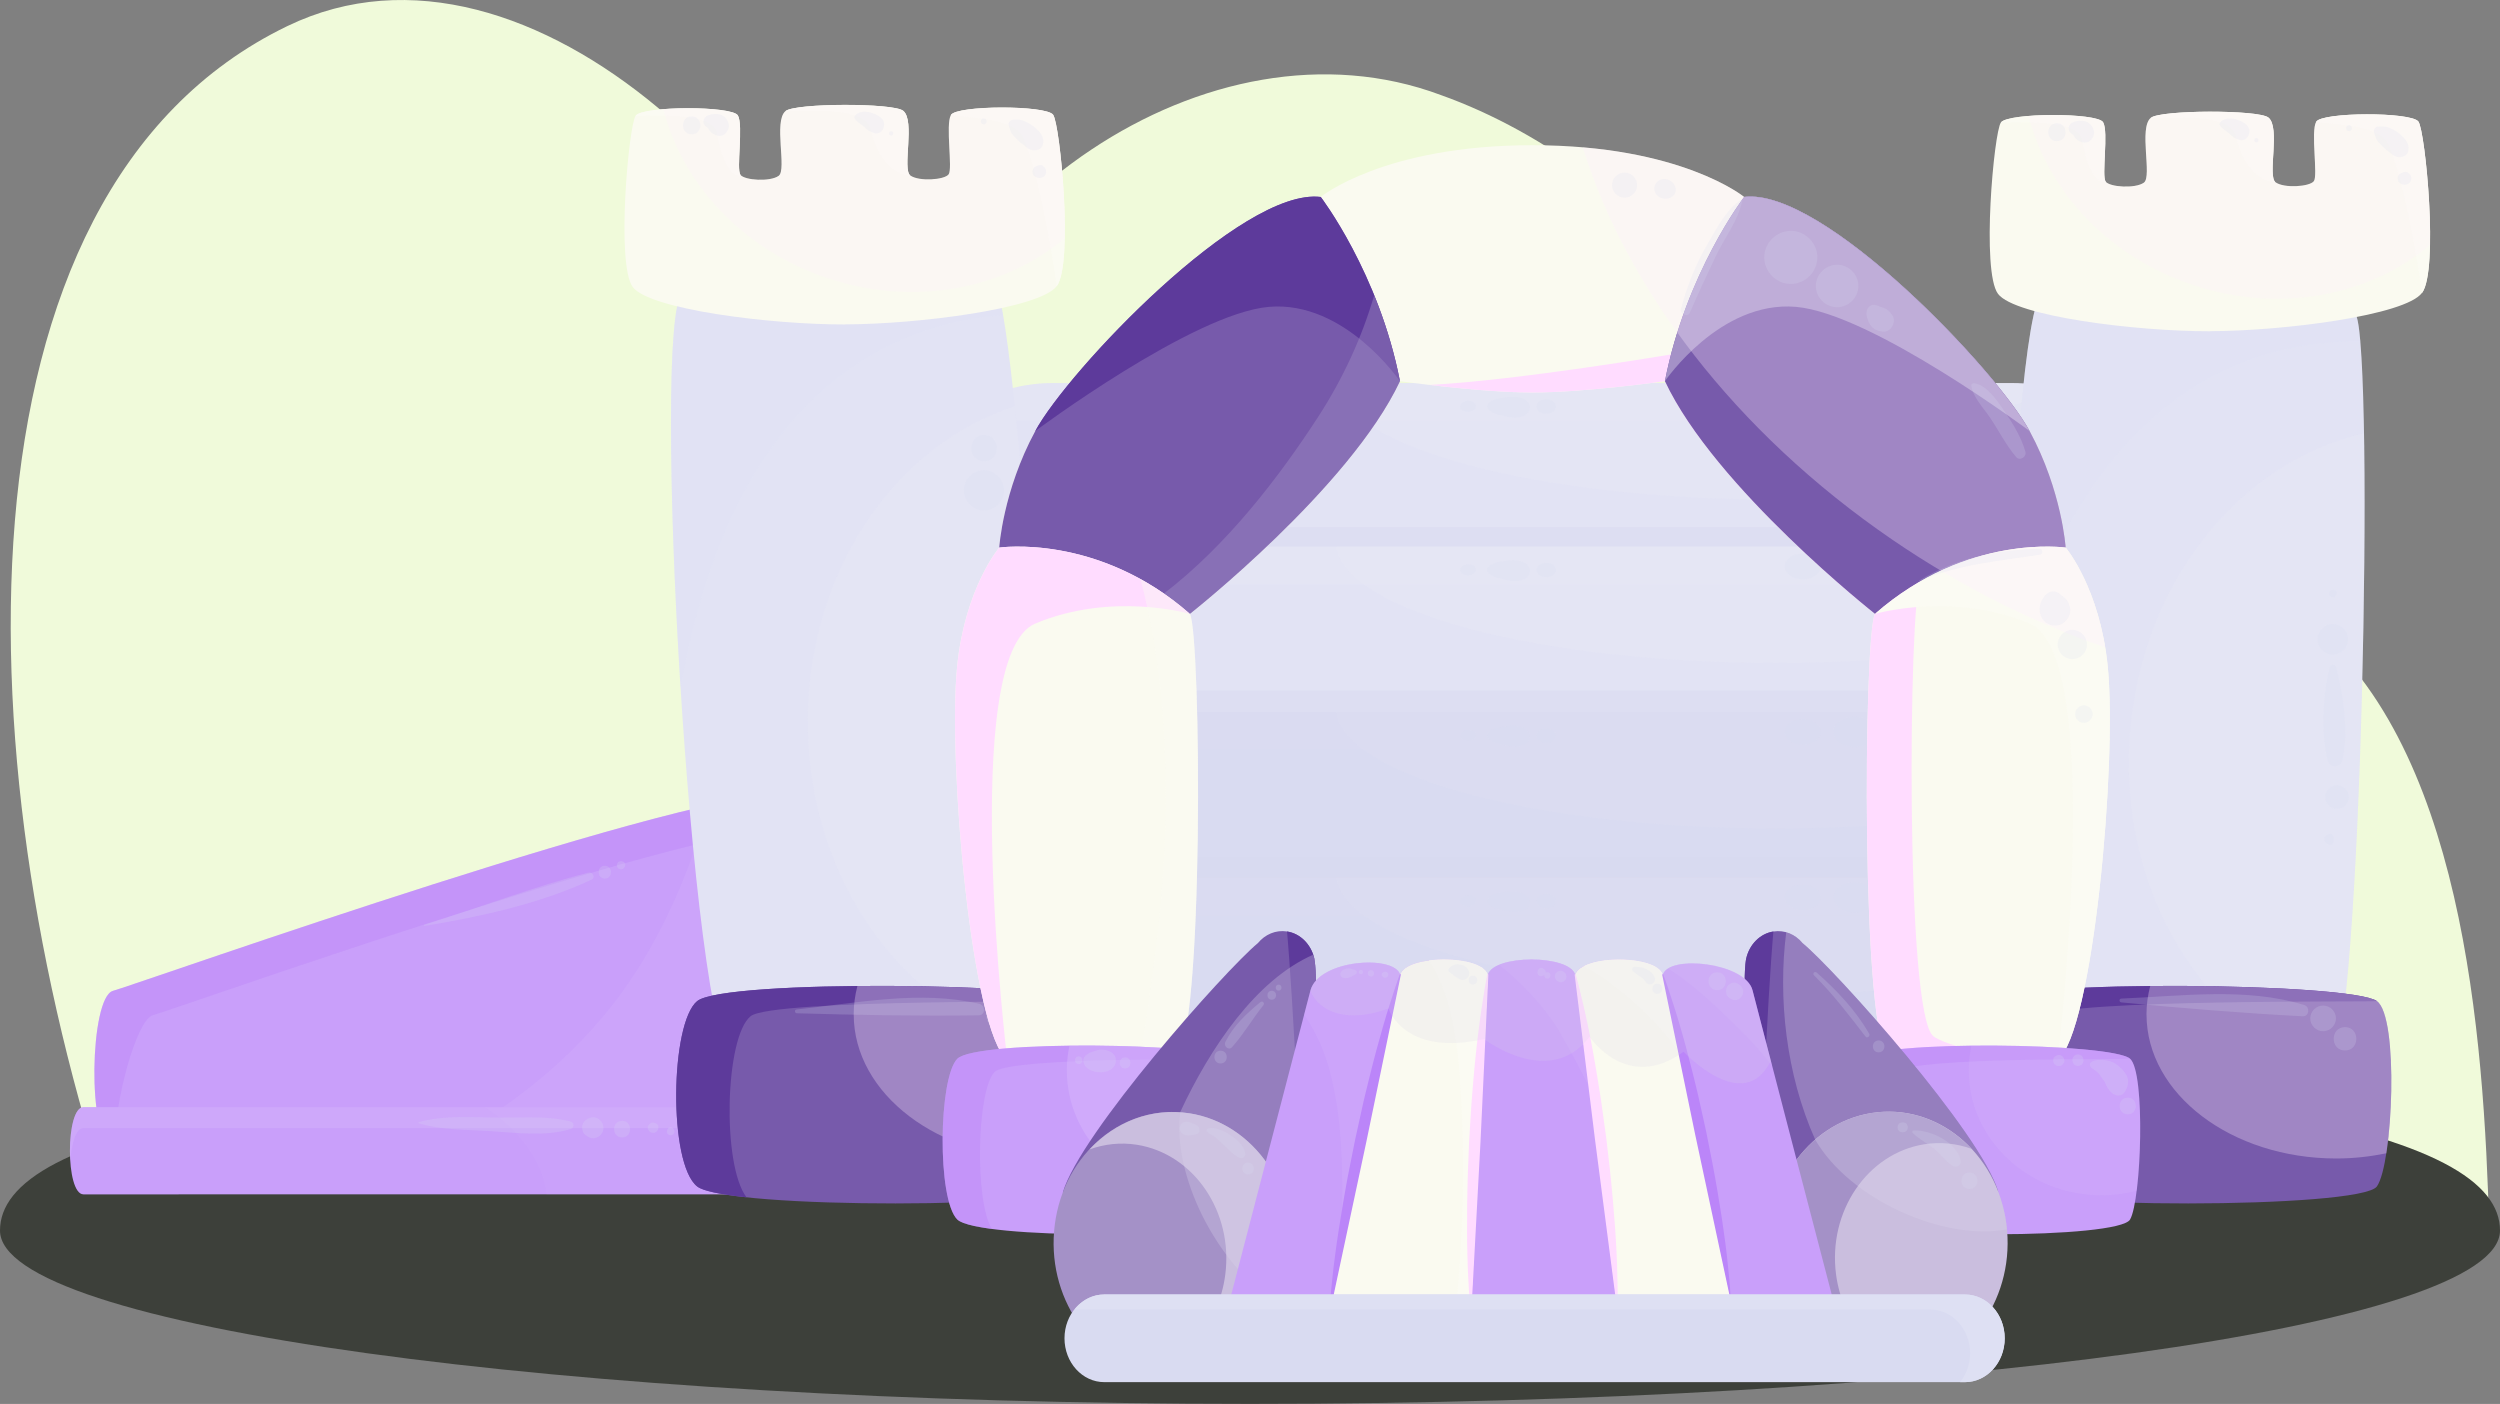
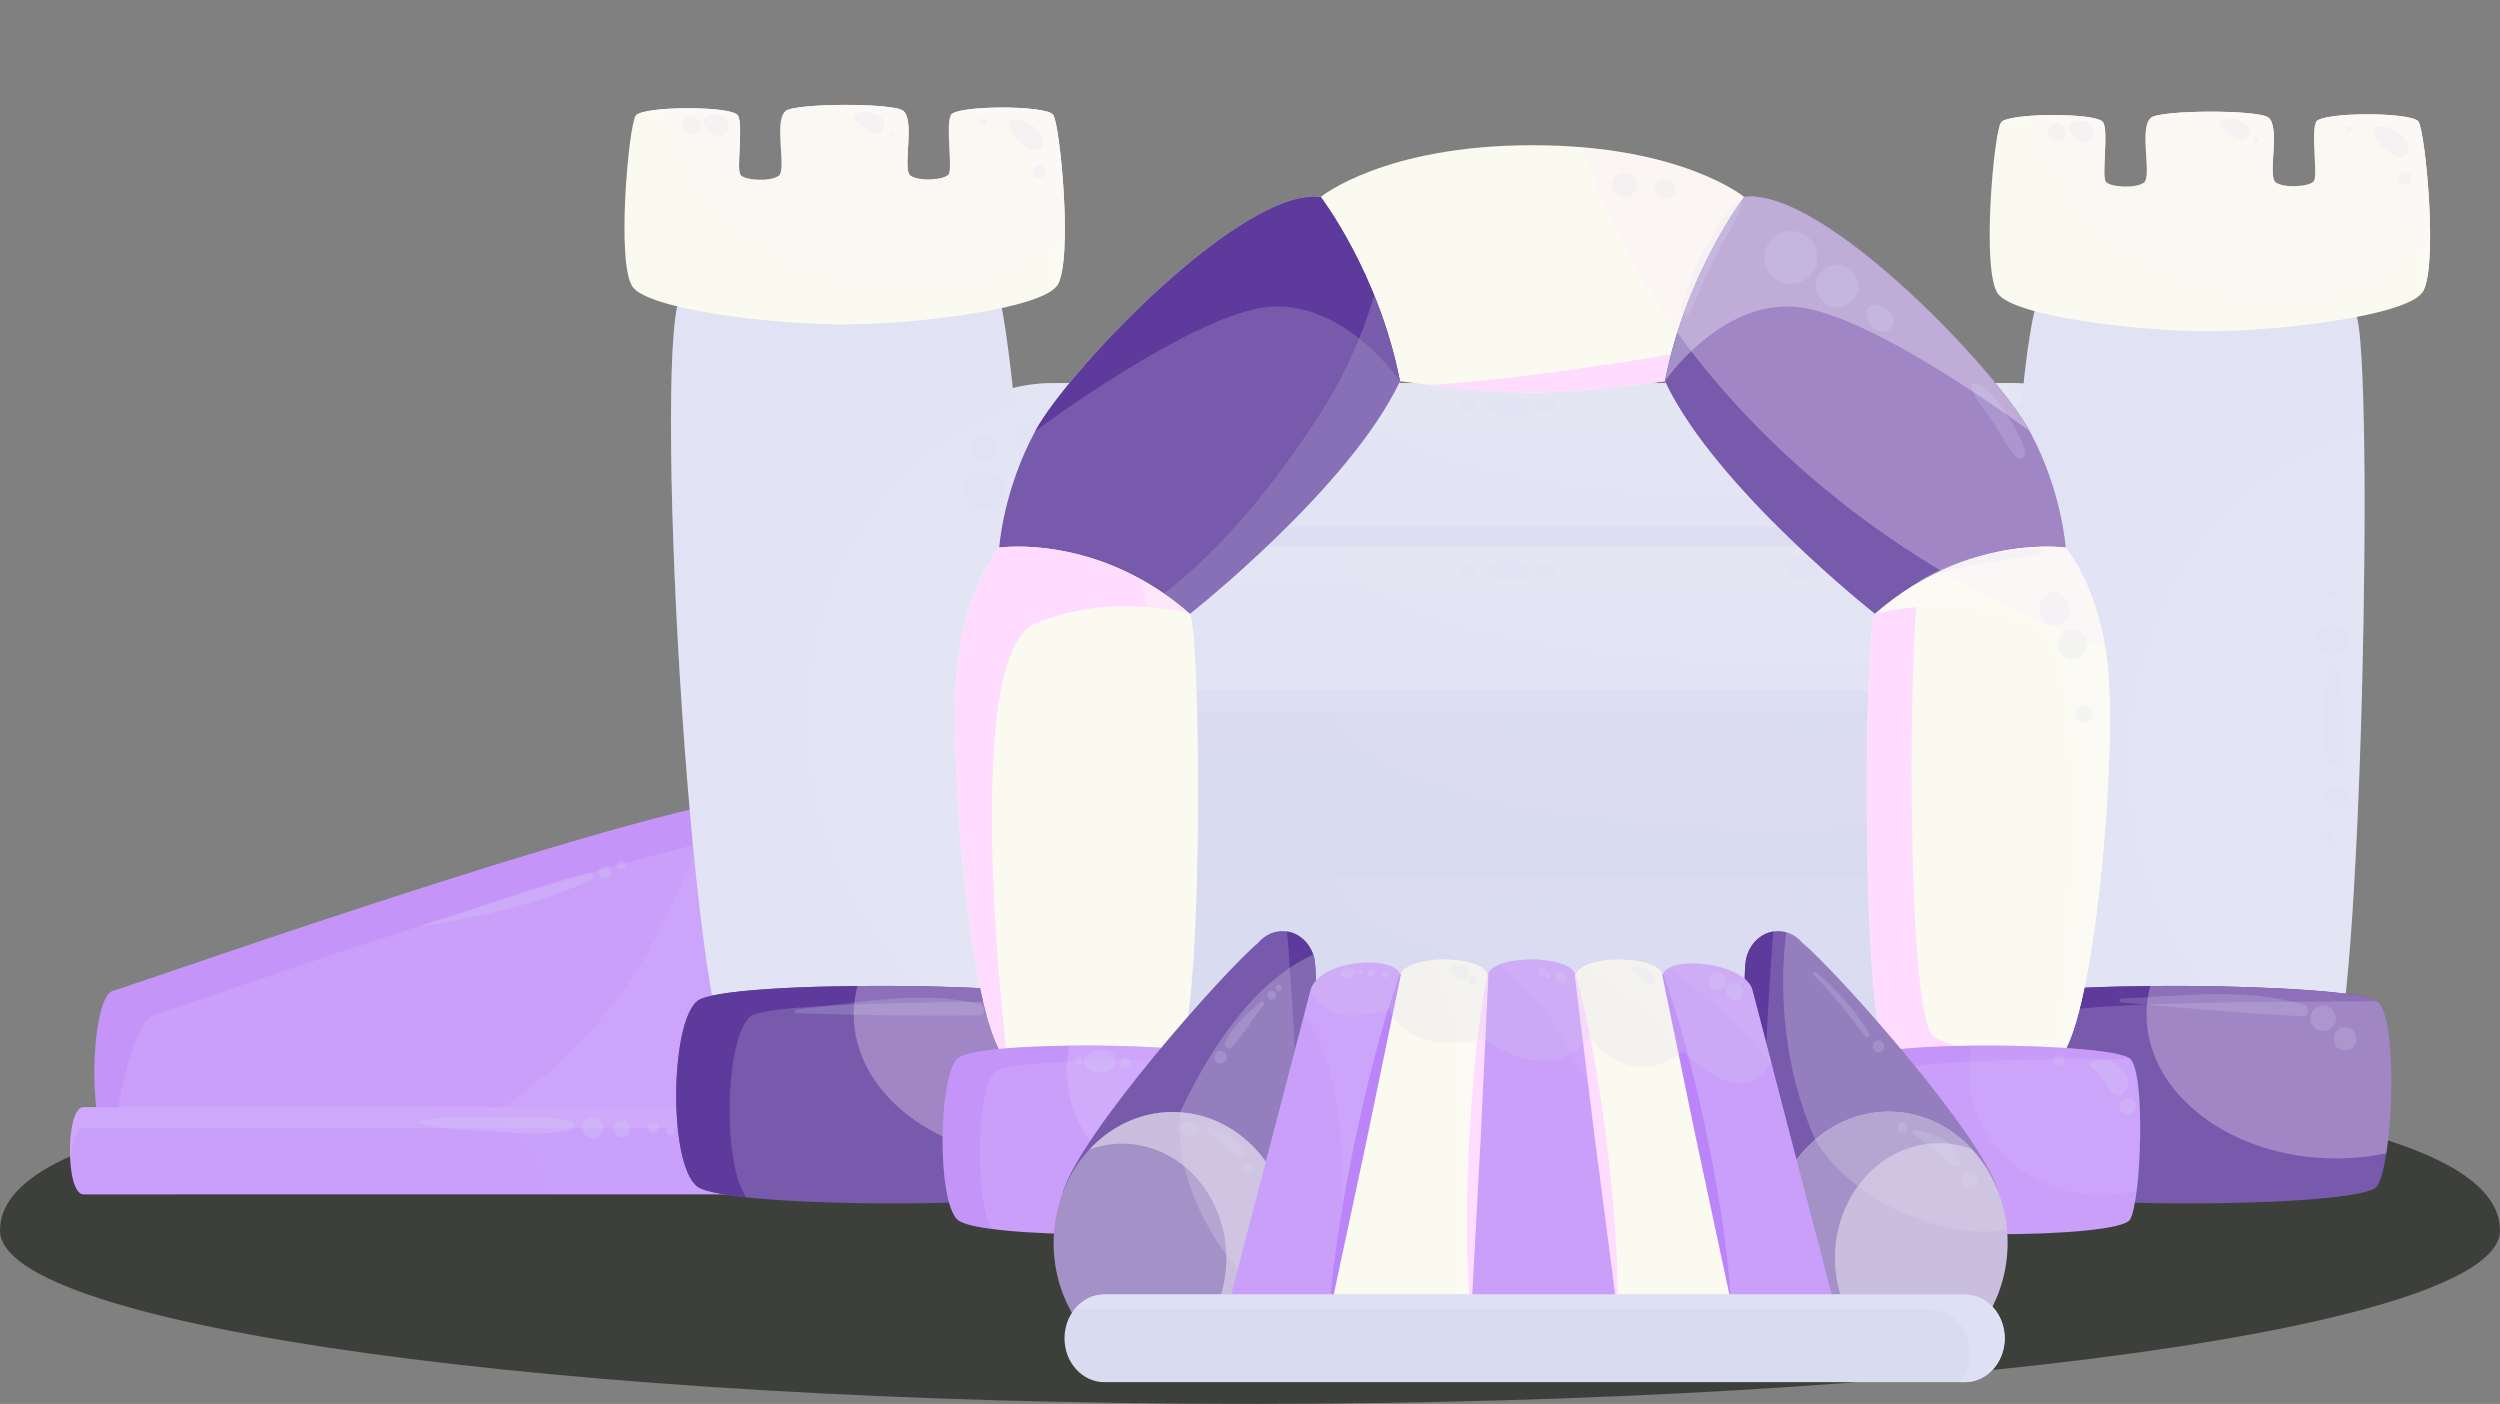
<svg xmlns="http://www.w3.org/2000/svg" viewBox="0 0 650.24 365.15">
  <rect x="0" y="0" width="650.24" height="365.15" fill="#808080" stroke="none" />
  <g isolation="isolate">
    <g id="BACKGROUND">
-       <path d="M647.45,320.06c-1.36-50.79-6.82-128.04-49.09-159.41-39.55-28.38-77.73-19.42-113.18,7.47-4.09-62.74-55.91-123.99-110.45-143.41-60-22.41-133.63,28.38-145.91,95.61C216.55,56.09,138.34-23.96,74.73,6.79-15.14,50.23-9.82,202.28,31.09,320.06h616.36Z" fill="#f0fada" />
      <path d="M650.24,320.06c0,24.9-145.56,45.08-325.12,45.08S0,344.96,0,320.06s67.67-45.08,325.12-45.08,325.12,20.19,325.12,45.08Z" fill="#3d403a" />
    </g>
    <g id="OBJECTS">
      <path d="M554.77,122.29c0,12.52-14.15,22.66-31.6,22.66h-249.17c-17.45,0-31.6-10.15-31.6-22.66h0c0-12.52,14.15-22.66,31.6-22.66h249.17c17.45,0,31.6,10.15,31.6,22.66h0Z" fill="#e2e3f4" />
      <path d="M554.77,122.29c0-12.52-14.15-22.66-31.6-22.66h-249.17c-11.09,0-20.84,4.11-26.48,10.31,2.05-.3,4.16-.46,6.32-.46h249.18c17.45,0,31.6,10.15,31.6,22.66,0,4.56-1.9,8.8-5.13,12.36,14.43-2.1,25.28-11.24,25.28-22.21Z" fill="#ebecf8" opacity=".2" />
      <path d="M523.17,99.63h-175.61c2.2,16.83,52.55,30.3,114.38,30.3,37.71,0,71.15-5.01,92.01-12.73-3.23-10.06-15.76-17.56-30.77-17.56Z" fill="#ebecf8" mix-blend-mode="color-dodge" opacity=".2" />
      <path d="M482.35,100.86c-3,0-5.51,1.8-5.51,3.95s2.5,3.95,5.51,3.95,5.51-1.8,5.51-3.95-2.51-3.95-5.51-3.95Z" fill="#dbdcf2" mix-blend-mode="screen" opacity=".2" />
      <path d="M537.19,109.43c-.67-1.38-1.61-2.43-3.47-3.13-1.54-.58-3.18-1.07-4.85-1.45-2.49-.57-6.84.34-6.99,2.52-.1,1.38,1.86,2.9,3.41,3.57.78.34,1.53.7,2.23,1.12,1.65.99,3.08,1.48,5.26,1.51,2.83.04,5.37-2.14,4.4-4.14Z" fill="#dbdcf2" mix-blend-mode="screen" opacity=".2" />
      <path d="M539.31,113.86c-2.16,0-3.96,1.29-3.96,2.84s1.8,2.84,3.96,2.84,3.96-1.29,3.96-2.84-1.8-2.84-3.96-2.84Z" fill="#dbdcf2" mix-blend-mode="screen" opacity=".2" />
      <path d="M515.33,104.36c-3.43,0-3.43,3.81,0,3.81s3.42-3.81,0-3.81Z" fill="#dbdcf2" mix-blend-mode="screen" opacity=".2" />
      <path d="M468.88,101.44c-2.56,0-4.7,1.53-4.7,3.37s2.13,3.37,4.7,3.37,4.69-1.53,4.69-3.37-2.13-3.37-4.69-3.37Z" fill="#dbdcf2" mix-blend-mode="screen" opacity=".2" />
      <path d="M496.46,102.79c-.07-.03-.14-.05-.21-.08-1.79-.65-4.06-.12-4.62,1.35-.56,1.45,1,2.8,3.03,2.85.08,0,.16,0,.24,0,3.01.08,4.31-3.13,1.56-4.13Z" fill="#dbdcf2" mix-blend-mode="screen" opacity=".2" />
      <path d="M396.14,103.67c-1.94-.84-4.17-.37-6.24-.06-1.45.22-3.87,1.4-2.89,2.7.77,1.03,1.8,1.37,3.33,1.68,1.72.34,3.09.85,4.92.53,3.17-.56,3.56-3.69.88-4.85Z" fill="#dbdcf2" mix-blend-mode="screen" opacity=".2" />
      <path d="M402.16,103.87c-3.36,0-3.36,3.74,0,3.74s3.36-3.74,0-3.74Z" fill="#dbdcf2" mix-blend-mode="screen" opacity=".2" />
      <path d="M382.91,104.43c-.49-.15-.91-.27-1.45-.16-.13.03-1.13.48-.84.33-1.08.55-1.28,1.75,0,2.27.07.03.13.05.19.08.82.33,1.71.2,2.4-.22.03-.02.07-.04.1-.06.9-.55.73-1.89-.4-2.24Z" fill="#dbdcf2" mix-blend-mode="screen" opacity=".2" />
      <path d="M523.17,144.96c6.6,0,12.72-1.45,17.78-3.93-5.07-2.48-11.19-3.93-17.78-3.93h-249.17c-6.6,0-12.72,1.45-17.79,3.93,5.07,2.48,11.19,3.93,17.79,3.93h249.17Z" fill="#d9dbf1" mix-blend-mode="multiply" opacity=".5" />
      <path d="M554.77,164.81c0,12.52-14.15,22.66-31.6,22.66h-249.17c-17.45,0-31.6-10.15-31.6-22.66h0c0-12.52,14.15-22.66,31.6-22.66h249.17c17.45,0,31.6,10.15,31.6,22.66h0Z" fill="#e2e3f4" />
      <path d="M554.77,164.81c0-12.52-14.15-22.66-31.6-22.66h-249.17c-11.09,0-20.84,4.11-26.48,10.31,2.05-.3,4.16-.46,6.32-.46h249.18c17.45,0,31.6,10.15,31.6,22.66,0,4.56-1.9,8.8-5.13,12.36,14.43-2.1,25.28-11.24,25.28-22.21Z" fill="#ebecf8" opacity=".2" />
      <path d="M523.17,142.14h-175.61c2.2,16.83,52.55,30.3,114.38,30.3,37.71,0,71.15-5.01,92.01-12.73-3.23-10.06-15.76-17.56-30.77-17.56Z" fill="#ebecf8" mix-blend-mode="color-dodge" opacity=".2" />
      <path d="M482.35,143.37c-3,0-5.51,1.8-5.51,3.95s2.5,3.95,5.51,3.95,5.51-1.8,5.51-3.95-2.51-3.95-5.51-3.95Z" fill="#dbdcf2" mix-blend-mode="screen" opacity=".2" />
      <path d="M537.19,151.94c-.67-1.38-1.61-2.43-3.47-3.13-1.54-.58-3.18-1.07-4.85-1.45-2.49-.57-6.84.34-6.99,2.52-.1,1.37,1.86,2.9,3.41,3.57.78.34,1.53.7,2.23,1.12,1.65.99,3.08,1.48,5.26,1.51,2.83.04,5.37-2.14,4.4-4.14Z" fill="#dbdcf2" mix-blend-mode="screen" opacity=".2" />
      <path d="M539.31,156.37c-2.16,0-3.96,1.29-3.96,2.84s1.8,2.84,3.96,2.84,3.96-1.29,3.96-2.84-1.8-2.84-3.96-2.84Z" fill="#dbdcf2" mix-blend-mode="screen" opacity=".2" />
      <path d="M515.33,146.87c-3.43,0-3.43,3.81,0,3.81s3.42-3.81,0-3.81Z" fill="#dbdcf2" mix-blend-mode="screen" opacity=".2" />
      <path d="M468.88,143.95c-2.56,0-4.7,1.53-4.7,3.37s2.13,3.37,4.7,3.37,4.69-1.53,4.69-3.37-2.13-3.37-4.69-3.37Z" fill="#dbdcf2" mix-blend-mode="screen" opacity=".2" />
      <path d="M496.46,145.31c-.07-.03-.14-.05-.21-.08-1.79-.65-4.06-.12-4.62,1.35-.56,1.45,1,2.8,3.03,2.85.08,0,.16,0,.24,0,3.01.08,4.31-3.13,1.56-4.13Z" fill="#dbdcf2" mix-blend-mode="screen" opacity=".2" />
      <path d="M396.14,146.18c-1.94-.84-4.17-.37-6.24-.06-1.45.22-3.87,1.4-2.89,2.7.77,1.03,1.8,1.37,3.33,1.68,1.72.34,3.09.85,4.92.53,3.17-.56,3.56-3.69.88-4.85Z" fill="#dbdcf2" mix-blend-mode="screen" opacity=".2" />
      <path d="M402.16,146.38c-3.36,0-3.36,3.74,0,3.74s3.36-3.74,0-3.74Z" fill="#dbdcf2" mix-blend-mode="screen" opacity=".2" />
      <path d="M382.91,146.94c-.49-.15-.91-.27-1.45-.16-.13.03-1.13.48-.84.33-1.08.55-1.28,1.75,0,2.27.07.03.13.05.19.08.82.33,1.71.2,2.4-.22.03-.02.07-.04.1-.06.9-.55.73-1.89-.4-2.24Z" fill="#dbdcf2" mix-blend-mode="screen" opacity=".2" />
      <path d="M523.17,187.47c6.6,0,12.72-1.45,17.78-3.93-5.07-2.48-11.19-3.93-17.78-3.93h-249.17c-6.6,0-12.72,1.45-17.79,3.93,5.07,2.48,11.19,3.93,17.79,3.93h249.17Z" fill="#d9dbf1" mix-blend-mode="multiply" opacity=".5" />
      <path d="M554.77,207.86c0,12.52-14.15,22.66-31.6,22.66h-249.17c-17.45,0-31.6-10.15-31.6-22.66h0c0-12.52,14.15-22.66,31.6-22.66h249.17c17.45,0,31.6,10.14,31.6,22.66h0Z" fill="#d9dbf1" />
      <path d="M554.77,207.86c0-12.52-14.15-22.66-31.6-22.66h-249.17c-11.09,0-20.84,4.11-26.48,10.31,2.05-.3,4.16-.45,6.32-.45h249.18c17.45,0,31.6,10.15,31.6,22.66,0,4.56-1.9,8.8-5.13,12.36,14.43-2.1,25.28-11.24,25.28-22.21Z" fill="#dee0f3" opacity=".2" />
      <path d="M523.17,185.19h-175.61c2.2,16.83,52.55,30.3,114.38,30.3,37.71,0,71.15-5.01,92.01-12.73-3.23-10.06-15.76-17.56-30.77-17.56Z" fill="#e2e3f4" mix-blend-mode="color-dodge" opacity=".2" />
      <path d="M482.35,186.42c-3,0-5.51,1.8-5.51,3.95s2.5,3.95,5.51,3.95,5.51-1.8,5.51-3.95-2.51-3.95-5.51-3.95Z" fill="#dbdcf2" mix-blend-mode="screen" opacity=".2" />
      <path d="M537.19,194.99c-.67-1.38-1.61-2.43-3.47-3.13-1.54-.58-3.18-1.07-4.85-1.45-2.49-.57-6.84.34-6.99,2.52-.1,1.38,1.86,2.9,3.41,3.57.78.34,1.53.7,2.23,1.12,1.65.99,3.08,1.48,5.26,1.51,2.83.04,5.37-2.14,4.4-4.14Z" fill="#dbdcf2" mix-blend-mode="screen" opacity=".2" />
      <path d="M539.31,199.43c-2.16,0-3.96,1.29-3.96,2.84s1.8,2.84,3.96,2.84,3.96-1.29,3.96-2.84-1.8-2.84-3.96-2.84Z" fill="#dbdcf2" mix-blend-mode="screen" opacity=".2" />
      <path d="M515.33,189.92c-3.43,0-3.43,3.81,0,3.81s3.42-3.81,0-3.81Z" fill="#dbdcf2" mix-blend-mode="screen" opacity=".2" />
      <path d="M468.88,187c-2.56,0-4.7,1.53-4.7,3.37s2.13,3.37,4.7,3.37,4.69-1.53,4.69-3.37-2.13-3.37-4.69-3.37Z" fill="#dbdcf2" mix-blend-mode="screen" opacity=".2" />
      <path d="M496.46,188.36c-.07-.03-.14-.05-.21-.08-1.79-.65-4.06-.12-4.62,1.34-.56,1.45,1,2.8,3.03,2.85.08,0,.16,0,.24,0,3.01.08,4.31-3.13,1.56-4.13Z" fill="#dbdcf2" mix-blend-mode="screen" opacity=".2" />
      <path d="M396.14,189.23c-1.94-.84-4.17-.37-6.24-.05-1.45.22-3.87,1.4-2.89,2.7.77,1.03,1.8,1.38,3.33,1.68,1.72.34,3.09.85,4.92.53,3.17-.56,3.56-3.69.88-4.84Z" fill="#dbdcf2" mix-blend-mode="screen" opacity=".2" />
      <path d="M402.16,189.43c-3.36,0-3.36,3.74,0,3.74s3.36-3.74,0-3.74Z" fill="#dbdcf2" mix-blend-mode="screen" opacity=".2" />
-       <path d="M382.91,189.99c-.49-.15-.91-.27-1.45-.16-.13.03-1.13.48-.84.33-1.08.55-1.28,1.75,0,2.27.07.03.13.05.19.08.82.33,1.71.2,2.4-.22.03-.02.07-.04.1-.07.9-.55.73-1.89-.4-2.24Z" fill="#dbdcf2" mix-blend-mode="screen" opacity=".2" />
+       <path d="M382.91,189.99c-.49-.15-.91-.27-1.45-.16-.13.03-1.13.48-.84.33-1.08.55-1.28,1.75,0,2.27.07.03.13.05.19.08.82.33,1.71.2,2.4-.22.03-.02.07-.04.1-.07.9-.55.73-1.89-.4-2.24" fill="#dbdcf2" mix-blend-mode="screen" opacity=".2" />
      <path d="M523.17,230.52c6.6,0,12.72-1.45,17.78-3.93-5.07-2.48-11.19-3.93-17.78-3.93h-249.17c-6.6,0-12.72,1.45-17.79,3.93,5.07,2.48,11.19,3.93,17.79,3.93h249.17Z" fill="#d9dbf1" mix-blend-mode="multiply" opacity=".5" />
      <path d="M554.77,250.91c0,12.51-14.15,22.66-31.6,22.66h-249.17c-17.45,0-31.6-10.15-31.6-22.66h0c0-12.52,14.15-22.66,31.6-22.66h249.17c17.45,0,31.6,10.15,31.6,22.66h0Z" fill="#d9dbf1" />
      <path d="M554.77,250.91c0-12.52-14.15-22.66-31.6-22.66h-249.17c-11.09,0-20.84,4.11-26.48,10.31,2.05-.3,4.16-.46,6.32-.46h249.18c17.45,0,31.6,10.15,31.6,22.66,0,4.56-1.9,8.8-5.13,12.36,14.43-2.1,25.28-11.24,25.28-22.21Z" fill="#dee0f3" opacity=".2" />
      <path d="M523.17,228.24h-175.61c2.2,16.83,52.55,30.3,114.38,30.3,37.71,0,71.15-5.01,92.01-12.73-3.23-10.06-15.76-17.56-30.77-17.56Z" fill="#e2e3f4" mix-blend-mode="color-dodge" opacity=".2" />
      <path d="M482.35,229.47c-3,0-5.51,1.8-5.51,3.95s2.5,3.95,5.51,3.95,5.51-1.8,5.51-3.95-2.51-3.95-5.51-3.95Z" fill="#dbdcf2" mix-blend-mode="screen" opacity=".2" />
      <path d="M537.19,238.04c-.67-1.38-1.61-2.43-3.47-3.13-1.54-.58-3.18-1.07-4.85-1.45-2.49-.57-6.84.34-6.99,2.52-.1,1.38,1.86,2.9,3.41,3.57.78.34,1.53.7,2.23,1.12,1.65.99,3.08,1.48,5.26,1.51,2.83.04,5.37-2.14,4.4-4.14Z" fill="#dbdcf2" mix-blend-mode="screen" opacity=".2" />
      <path d="M539.31,242.47c-2.16,0-3.96,1.29-3.96,2.84s1.8,2.84,3.96,2.84,3.96-1.29,3.96-2.84-1.8-2.84-3.96-2.84Z" fill="#dbdcf2" mix-blend-mode="screen" opacity=".2" />
      <path d="M515.33,232.97c-3.43,0-3.43,3.81,0,3.81s3.42-3.81,0-3.81Z" fill="#dbdcf2" mix-blend-mode="screen" opacity=".2" />
      <path d="M468.88,230.05c-2.56,0-4.7,1.53-4.7,3.37s2.13,3.37,4.7,3.37,4.69-1.53,4.69-3.37-2.13-3.37-4.69-3.37Z" fill="#dbdcf2" mix-blend-mode="screen" opacity=".2" />
      <path d="M496.46,231.41c-.07-.03-.14-.05-.21-.08-1.79-.65-4.06-.12-4.62,1.35-.56,1.45,1,2.8,3.03,2.85.08,0,.16,0,.24,0,3.01.08,4.31-3.13,1.56-4.13Z" fill="#dbdcf2" mix-blend-mode="screen" opacity=".2" />
      <path d="M396.14,232.28c-1.94-.84-4.17-.37-6.24-.06-1.45.22-3.87,1.4-2.89,2.69.77,1.03,1.8,1.38,3.33,1.68,1.72.34,3.09.85,4.92.53,3.17-.56,3.56-3.69.88-4.84Z" fill="#dbdcf2" mix-blend-mode="screen" opacity=".2" />
      <path d="M402.16,232.48c-3.36,0-3.36,3.74,0,3.74s3.36-3.74,0-3.74Z" fill="#dbdcf2" mix-blend-mode="screen" opacity=".2" />
      <path d="M382.91,233.04c-.49-.15-.91-.27-1.45-.16-.13.03-1.13.48-.84.33-1.08.55-1.28,1.75,0,2.27.07.03.13.05.19.08.82.33,1.71.2,2.4-.22.03-.02.07-.04.1-.06.9-.55.73-1.89-.4-2.24Z" fill="#dbdcf2" mix-blend-mode="screen" opacity=".2" />
      <path d="M204.66,298.8c-23.06,2.17-170.66,1.69-175.3,0-6.82-2.48-5.97-39.33,0-41.07,8.56-2.49,154.53-54.36,176.99-51.17,22.46,3.18-1.69,92.24-1.69,92.24Z" fill="#c99ffa" />
      <path d="M39.78,264.05c8.56-2.49,146.96-51.84,169.41-48.66,2.6.37,4.55,1.93,6.01,4.33-1.14-7.39-3.82-12.44-8.86-13.16-22.46-3.18-168.44,48.68-176.99,51.17-5.97,1.74-6.82,38.59,0,41.07.07.03.18.05.32.08.13-12.4,5.76-33.57,10.11-34.83Z" fill="#bb85f9" opacity=".4" />
      <path d="M206.35,206.56c-3.97-.56-11.82.6-22.07,2.9-5.44,19.52-13.79,37.64-25.01,51.96-13.43,17.1-30.89,29.82-49.61,38.82,40.49.06,83.42-.36,94.99-1.45,0,0,24.15-89.06,1.69-92.24Z" fill="#dabcfc" mix-blend-mode="color-dodge" opacity=".2" />
      <path d="M215.91,299.31c0,6.26-3.81,11.34-8.51,11.34H21.71c-4.7,0-4.7-22.69,0-22.69h185.69c4.7,0,8.51,5.08,8.51,11.34h0Z" fill="#c99ffa" />
      <path d="M21.71,293.41h185.69c3.99,0,7.32,3.68,8.24,8.62.16-.87.27-1.77.27-2.72,0-6.27-3.81-11.34-8.51-11.34H21.71c-2.73,0-3.86,7.65-3.42,14.06.32-4.63,1.45-8.62,3.42-8.62Z" fill="#dabcfc" opacity=".3" />
      <path d="M207.4,287.97h-81.21c9.25,6.34,15.07,14.16,15.98,22.69h65.23c4.7,0,8.51-5.08,8.51-11.34s-3.81-11.34-8.51-11.34Z" fill="#dabcfc" mix-blend-mode="color-dodge" opacity=".1" />
      <path d="M148.46,291.73c-5.89-1.58-12.17-1.01-18.23-1.03-7-.02-14.48-.76-21.26,1.16-.16.04-.16.27,0,.32,5.84,1.72,12.2,1.64,18.26,2,6.98.41,14.46,1.54,21.24-.53.92-.28.97-1.66,0-1.92Z" fill="#dbdcf2" mix-blend-mode="screen" opacity=".2" />
      <path d="M153.53,290.72c-.07.03-.14.05-.22.07-.87.3-1.56.9-1.81,1.81-.22.81-.04,1.98.67,2.53.05.04.11.08.16.13.79.62,1.62.98,2.64.7.91-.25,1.65-.98,1.9-1.9.52-1.9-1.34-4.02-3.34-3.34Z" fill="#dbdcf2" mix-blend-mode="screen" opacity=".2" />
      <path d="M161.81,291.53c-2.78,0-2.78,4.31,0,4.31s2.78-4.31,0-4.31Z" fill="#dbdcf2" mix-blend-mode="screen" opacity=".2" />
      <path d="M170.38,292.1c-1.18-.59-2.6,1.02-1.51,2.12.21.21.44.35.73.41,1.64.31,2.35-2.14.78-2.53Z" fill="#dbdcf2" mix-blend-mode="screen" opacity=".2" />
      <path d="M175.29,293.81c-.05-.07-.09-.14-.14-.21-.36-.53-1.07-.53-1.43,0-.05.07-.09.14-.14.21-.43.64.14,1.49.86,1.49s1.28-.86.86-1.49Z" fill="#dbdcf2" mix-blend-mode="screen" opacity=".2" />
      <path d="M153.09,226.97c-14.36,3.63-28.51,9.2-42.71,13.53-.21.06-.11.35.09.32,14.44-2.37,30.11-5.8,43.42-12.05,1.06-.5.25-2.07-.8-1.8Z" fill="#dbdcf2" mix-blend-mode="screen" opacity=".2" />
      <path d="M157.31,228.51c2.14,0,2.14-3.32,0-3.32s-2.14,3.32,0,3.32Z" fill="#dbdcf2" mix-blend-mode="screen" opacity=".2" />
      <path d="M162.42,225.58s.04-.06.06-.09c.52-.84-.33-1.6-1.14-1.48-.04,0-.07.01-.11.02-.69.1-.95,1.02-.63,1.56.41.7,1.41.67,1.83,0Z" fill="#dbdcf2" mix-blend-mode="screen" opacity=".2" />
      <path d="M531.3,75.73c-8.83,7.06-14.7,191.91-4.25,201.47,10.45,9.56,71.01,9.57,79.12.86,8.12-8.71,11.41-185.48,6.63-196.09-4.77-10.61-66.62-18.14-81.5-6.24Z" fill="#e2e3f4" />
      <path d="M613.92,88.81c-.3-3.49-.67-5.87-1.11-6.84-4.77-10.61-66.62-18.14-81.5-6.24-4.5,3.59-8.22,53.25-9.42,102.41,20.37-76.98,64.21-89.71,92.03-89.33Z" fill="#dee0f3" opacity=".3" />
      <path d="M614.88,112.7c-32.18,7.27-57.89,38.67-60.91,78.12-3.13,40.88,19.12,76.92,51.66,87.71.19-.15.39-.31.54-.47,6.21-6.66,9.59-111.61,8.71-165.36Z" fill="#ebecf8" opacity=".2" />
      <path d="M574.84,86.16c-19.25.04-50.77-3.9-55.16-9.72-4.38-5.82-1.07-42.02.74-44.58,1.82-2.56,25.13-2.61,26.59-.06,1.46,2.55-.44,13.98.65,15.43,1.1,1.45,7.72,1.88,9.96.27,2.2-1.58-1.4-14.27,1.8-16.86,2.57-2.08,27.99-2.14,30.58-.07,3.21,2.58-.34,15.29,1.87,16.85,2.26,1.6,8.88,1.15,9.96-.31,1.09-1.46-.86-12.88.59-15.44,1.45-2.55,24.76-2.61,26.59-.06,1.82,2.55,5.3,38.73.94,44.57-4.36,5.84-35.86,9.91-55.12,9.96Z" fill="#fafaf0" />
      <path d="M581.55,35.39c2.13,9.02,7.04,11.99,10.32,12.04-2.2-1.57,1.34-14.28-1.87-16.85-2.58-2.07-28-2.02-30.58.07,5.02.13,20.65-1.5,22.12,4.74Z" fill="#fbfbf3" />
      <path d="M629.02,31.63c-1.83-2.55-25.14-2.5-26.59.06,4.56.69,14.78.74,18.14,4.75,1.95,2.32,6.28,17.74,9.39,39.76,4.36-5.84.89-42.03-.94-44.57Z" fill="#fbfbf3" />
      <path d="M541.52,36.25c2.19,12.48,6.48,11.43,6.15,10.99-1.09-1.46.81-12.89-.65-15.43-1.46-2.55-24.78-2.5-26.59.06-.26.37,20.03-1.7,21.1,4.38Z" fill="#fbfbf3" />
      <path d="M629.02,31.63c-1.83-2.55-25.14-2.5-26.59.06-1.45,2.55.5,13.97-.59,15.44-1.08,1.46-7.71,1.92-9.96.31-2.2-1.57,1.34-14.28-1.87-16.85-2.58-2.07-28-2.02-30.58.07-3.2,2.59.4,15.29-1.8,16.86-2.25,1.61-8.87,1.19-9.96-.27-1.09-1.46.81-12.89-.65-15.43-.98-1.71-11.81-2.25-19.37-1.64,4.96,19.53,20.83,36.81,43.14,44.08,22.52,7.34,45.74,2.57,61.26-10.58.25-12.75-1.77-30.3-3.02-32.04Z" fill="#fef" mix-blend-mode="color-dodge" opacity=".2" />
      <path d="M618.21,260.37c5.8,4.05,4.19,42.41,0,48.23-4.19,5.82-93.05,5.94-100.61,0-7.56-5.94-7.01-42.52,0-48.23,7.01-5.71,93.77-4.78,100.61,0Z" fill="#775aab" />
      <path d="M517.6,260.37c7.01-5.71,93.77-4.78,100.61,0,.45.31-81.13-.61-86.73,3.94-6.67,5.43-7.48,38.72-1.06,47.11-6.6-.71-11.33-1.64-12.83-2.82-7.56-5.94-7.01-42.52,0-48.23Z" fill="#5d3a9b" />
      <path d="M558.29,263.85c0-2.53.34-5,.97-7.39,26-.24,55.11,1.23,58.96,3.91,4.43,3.1,4.53,26.27,2.46,39.59-4.15.86-8.5,1.36-13.01,1.36-27.26,0-49.37-16.78-49.37-37.48Z" fill="#fef" mix-blend-mode="color-dodge" opacity=".3" />
      <path d="M599.32,261.41c-14.95-4.68-32.18-2.31-47.56-1.68-.65.03-.63.93,0,.99,15.61,1.48,31.53,2.81,47.16,3.61,1.74.09,1.96-2.44.4-2.93Z" fill="#dbdcf2" mix-blend-mode="screen" opacity=".2" />
      <path d="M604.23,261.54c-1.82,0-3.34,1.52-3.34,3.34s1.52,3.34,3.34,3.34,3.34-1.52,3.34-3.34-1.52-3.34-3.34-3.34Z" fill="#dbdcf2" mix-blend-mode="screen" opacity=".2" />
      <path d="M609.93,267.15c-3.92,0-3.92,6.08,0,6.08s3.92-6.08,0-6.08Z" fill="#dbdcf2" mix-blend-mode="screen" opacity=".2" />
      <path d="M609.23,197.88c1.73-7.32.3-17.12-1.59-24.34-.22-.84-1.49-.85-1.7,0-1.83,7.27-2.33,17.05-.54,24.34.47,1.89,3.38,1.91,3.84,0Z" fill="#dbdcf2" mix-blend-mode="screen" opacity=".2" />
      <path d="M610.93,207.31c0-1.69-1.41-3.1-3.1-3.1s-3.09,1.41-3.09,3.1,1.41,3.09,3.09,3.09,3.1-1.41,3.1-3.09Z" fill="#dbdcf2" mix-blend-mode="screen" opacity=".2" />
      <path d="M606.75,170.27c2.17,0,3.99-1.81,3.99-3.99s-1.82-3.99-3.99-3.99-3.99,1.82-3.99,3.99,1.81,3.99,3.99,3.99Z" fill="#dbdcf2" mix-blend-mode="screen" opacity=".2" />
      <path d="M604.98,217.36s-.07.06-.11.09c-.48.4-.48,1.32,0,1.72.04.03.07.06.11.09,2.77,2.33,2.77-4.24,0-1.9Z" fill="#dbdcf2" mix-blend-mode="screen" opacity=".2" />
      <path d="M606.78,155.38c1.29,0,1.29-1.99,0-1.99s-1.28,1.99,0,1.99Z" fill="#dbdcf2" mix-blend-mode="screen" opacity=".2" />
      <path d="M626.35,39.35c.6-2.2-1.27-3.82-2.86-5.02-.63-.48-1.4-.78-2.11-1.11-.89-.42-1.81-.31-2.76-.31-.75,0-1.37.76-1.14,1.5.21.65.37,1.41.72,1.99.42.71,1.17,1.3,1.72,1.91.51.56,1.27.99,1.84,1.5.76.68,1.56,1.15,2.62,1.05.92-.08,1.72-.56,1.98-1.51Z" fill="#dbdcf2" mix-blend-mode="screen" opacity=".2" />
      <path d="M626.26,44.86c-.29-.2-.76-.21-1.1-.06-.04,0-.08,0-.09.01-.26.07-.47.23-.71.33-.97.44-.99,2.15,0,2.58.23.1.46.23.71.28.87.19,1.8-.25,2.04-1.16.22-.88-.18-1.51-.85-1.99ZM625.61,44.77s0,0,0,0c.57-.04.32-.02,0,0Z" fill="#dbdcf2" mix-blend-mode="screen" opacity=".2" />
      <path d="M610.97,34.11c1,0,1-1.55,0-1.55s-1,1.55,0,1.55Z" fill="#dbdcf2" mix-blend-mode="screen" opacity=".2" />
      <path d="M579.37,34.37c.39.27.73.6,1.07.93.55.53,1.2.77,1.89,1.03,2.18.81,3.57-2.19,2.15-3.69-1.51-1.59-5.5-2.8-7.09-.69-.14.18-.12.49,0,.67.47.72,1.28,1.25,1.98,1.75Z" fill="#dbdcf2" mix-blend-mode="screen" opacity=".2" />
      <path d="M586.87,37.03c.71,0,.71-1.11,0-1.11s-.71,1.11,0,1.11Z" fill="#dbdcf2" mix-blend-mode="screen" opacity=".2" />
      <path d="M542.21,31.51c-1.01-.19-2.02-.11-2.99.27-1.3.51-1.66,2.17-.39,2.99.11.07.23.15.34.23-.14-.1-.13-.08.03.06.02.03.02.02.03.03.08.15.15.33.04.04.01.01.04.05.04.04.37.81.89,1.28,1.77,1.63-.38-.17-.45-.19-.2-.06.45.26.84.32,1.35.35,1.12.06,1.88-.78,2.26-1.72.65-1.61-.73-3.56-2.29-3.86ZM539.27,35.1c-.02-.05-.04-.11-.07-.19.04.09.08.16.12.25,0,0-.04-.05-.05-.06Z" fill="#dbdcf2" mix-blend-mode="screen" opacity=".2" />
      <path d="M534.99,32.06c-2.99,0-2.99,4.64,0,4.64s2.99-4.64,0-4.64Z" fill="#dbdcf2" mix-blend-mode="screen" opacity=".2" />
      <path d="M177.47,76.13c-8.18,7.8,2.09,192.46,13.33,201.08,11.24,8.62,71.57,3.34,78.9-6.04,7.33-9.38-4.81-185.77-10.5-195.92-5.68-10.16-67.95-12.27-81.74.89Z" fill="#e2e3f4" />
      <path d="M260.91,81.95c-.61-3.45-1.18-5.78-1.71-6.71-5.68-10.16-67.95-12.27-81.74.89-4.17,3.97-3.55,53.76-.45,102.84,13.58-78.46,56.15-94.97,83.89-97.02Z" fill="#dee0f3" opacity=".3" />
      <path d="M263.95,105.67c-31.42,10.05-54.29,43.57-53.86,83.14.44,41,25.76,74.96,59.11,82.87.17-.17.36-.34.5-.51,5.6-7.18-.18-112.02-5.75-165.49Z" fill="#ebecf8" opacity=".2" />
      <path d="M219.75,84.39c-19.25.04-50.77-3.9-55.16-9.72-4.38-5.82-1.07-42.02.74-44.58,1.82-2.56,25.13-2.61,26.59-.06,1.46,2.55-.44,13.98.65,15.43,1.09,1.45,7.72,1.88,9.96.27,2.2-1.58-1.41-14.27,1.8-16.86,2.57-2.08,27.99-2.14,30.58-.07,3.21,2.58-.33,15.29,1.87,16.85,2.26,1.6,8.88,1.15,9.96-.31,1.09-1.46-.86-12.88.59-15.44,1.45-2.55,24.76-2.6,26.59-.06,1.83,2.54,5.3,38.73.94,44.57-4.36,5.84-35.86,9.91-55.11,9.96Z" fill="#fafaf0" />
      <path d="M226.46,33.63c2.13,9.02,7.04,11.99,10.32,12.04-2.2-1.57,1.34-14.28-1.87-16.85-2.58-2.07-28-2.02-30.58.07,5.02.13,20.65-1.5,22.12,4.74Z" fill="#fbfbf3" />
      <path d="M273.92,29.87c-1.83-2.55-25.14-2.5-26.59.06,4.56.69,14.78.74,18.14,4.75,1.94,2.32,6.28,17.74,9.38,39.76,4.36-5.84.89-42.03-.94-44.57Z" fill="#fbfbf3" />
      <path d="M186.43,34.48c2.19,12.48,6.48,11.43,6.15,10.99-1.09-1.45.81-12.89-.65-15.43-1.46-2.55-24.78-2.5-26.59.06-.27.37,20.03-1.7,21.1,4.38Z" fill="#fbfbf3" />
      <path d="M273.92,29.87c-1.83-2.55-25.14-2.5-26.59.06-1.45,2.55.5,13.98-.59,15.44-1.08,1.46-7.71,1.91-9.96.31-2.2-1.57,1.34-14.28-1.87-16.85-2.58-2.07-28-2.02-30.58.07-3.2,2.59.4,15.29-1.8,16.86-2.25,1.61-8.87,1.18-9.96-.27-1.09-1.45.81-12.89-.65-15.43-.98-1.71-11.81-2.25-19.37-1.64,4.96,19.53,20.83,36.81,43.14,44.08,22.52,7.34,45.74,2.57,61.26-10.58.25-12.75-1.77-30.3-3.02-32.04Z" fill="#fef" mix-blend-mode="color-dodge" opacity=".2" />
      <path d="M281.96,260.37c5.8,4.05,4.19,42.41,0,48.23-4.19,5.82-93.05,5.94-100.61,0-7.56-5.94-7.01-42.52,0-48.23,7.01-5.71,93.77-4.78,100.61,0Z" fill="#775aab" />
      <path d="M181.35,260.37c7.01-5.71,93.77-4.78,100.61,0,.45.31-81.13-.61-86.73,3.94-6.67,5.43-7.48,38.72-1.06,47.11-6.6-.71-11.33-1.64-12.83-2.82-7.56-5.94-7.01-42.52,0-48.23Z" fill="#5d3a9b" />
      <path d="M222.04,263.85c0-2.53.34-5,.97-7.39,26-.24,55.11,1.23,58.96,3.91,4.44,3.1,4.53,26.27,2.46,39.59-4.15.86-8.5,1.36-13.01,1.36-27.27,0-49.37-16.78-49.37-37.48Z" fill="#fef" mix-blend-mode="color-dodge" opacity=".3" />
      <path d="M254.78,261.13c-15.22-3.69-32.26-.2-47.56,1.43-.65.07-.57.97.06.99,15.67.46,31.65.75,47.3.53,1.74-.03,1.79-2.57.2-2.95Z" fill="#dbdcf2" mix-blend-mode="screen" opacity=".2" />
      <path d="M259.68,260.93c-1.82.12-3.24,1.73-3.12,3.55.12,1.82,1.74,3.24,3.56,3.12,1.82-.12,3.23-1.73,3.12-3.56-.12-1.81-1.73-3.23-3.55-3.11Z" fill="#dbdcf2" mix-blend-mode="screen" opacity=".2" />
      <path d="M265.74,266.16c-3.91.26-3.52,6.32.4,6.07,3.91-.26,3.51-6.32-.4-6.07Z" fill="#dbdcf2" mix-blend-mode="screen" opacity=".2" />
      <path d="M255.92,132.79c2.86,0,5.25-2.39,5.25-5.25s-2.38-5.25-5.25-5.25-5.25,2.39-5.25,5.25,2.39,5.25,5.25,5.25Z" fill="#dbdcf2" mix-blend-mode="screen" opacity=".2" />
      <path d="M255.97,119.99c4.43,0,4.43-6.87,0-6.87s-4.43,6.87,0,6.87Z" fill="#dbdcf2" mix-blend-mode="screen" opacity=".2" />
      <path d="M271.25,37.58c.6-2.2-1.27-3.82-2.86-5.02-.63-.48-1.4-.78-2.11-1.11-.89-.42-1.81-.31-2.76-.31-.74,0-1.37.76-1.14,1.5.21.65.37,1.41.72,1.99.42.71,1.17,1.3,1.72,1.91.51.56,1.27.99,1.84,1.5.76.68,1.56,1.15,2.62,1.05.92-.08,1.73-.56,1.98-1.51Z" fill="#dbdcf2" mix-blend-mode="screen" opacity=".2" />
      <path d="M271.17,43.09c-.29-.2-.76-.21-1.09-.06-.04,0-.08,0-.09.01-.26.07-.47.23-.71.34-.97.44-.99,2.15,0,2.58.23.1.46.23.71.28.87.19,1.8-.25,2.04-1.16.22-.87-.18-1.51-.85-1.99ZM270.52,43s0,0,0,0c.57-.04.31-.02,0,0Z" fill="#dbdcf2" mix-blend-mode="screen" opacity=".2" />
      <path d="M255.88,32.34c1,0,1-1.55,0-1.55s-1,1.55,0,1.55Z" fill="#dbdcf2" mix-blend-mode="screen" opacity=".2" />
      <path d="M224.28,32.6c.39.27.73.6,1.07.93.55.53,1.2.77,1.89,1.03,2.18.81,3.56-2.19,2.15-3.68-1.51-1.59-5.5-2.8-7.09-.69-.13.18-.12.49,0,.67.47.72,1.28,1.25,1.98,1.75Z" fill="#dbdcf2" mix-blend-mode="screen" opacity=".2" />
      <path d="M231.78,35.26c.71,0,.71-1.11,0-1.11s-.71,1.11,0,1.11Z" fill="#dbdcf2" mix-blend-mode="screen" opacity=".2" />
      <path d="M187.12,29.74c-1.01-.19-2.02-.11-2.98.27-1.3.51-1.66,2.17-.39,2.99.12.07.23.15.34.23-.14-.1-.13-.08.03.06.02.03.02.02.03.03.08.15.15.33.04.04.01.01.04.05.04.04.37.81.89,1.28,1.77,1.63-.38-.17-.45-.19-.2-.06.45.26.84.32,1.35.35,1.12.06,1.88-.78,2.26-1.72.65-1.61-.72-3.56-2.29-3.86ZM184.17,33.33c-.02-.05-.04-.11-.07-.19.04.09.08.16.12.25,0,0-.04-.05-.05-.06Z" fill="#dbdcf2" mix-blend-mode="screen" opacity=".2" />
      <path d="M179.9,30.29c-2.99,0-2.99,4.64,0,4.64s2.99-4.64,0-4.64Z" fill="#dbdcf2" mix-blend-mode="screen" opacity=".2" />
      <path d="M398.58,102.08c13.87,0,34.46-2.94,34.46-2.94,13.04,27.74,54.64,60.52,54.64,60.52-2.94,5.04-3.79,110.96,3.78,116,7.57,5.04,34.46,7.14,43.71,0,9.25-7.14,15.55-77.75,13.03-102.48-2.07-20.3-10.93-30.76-10.93-30.76,0,0-.97-14.76-9.37-30.31-8.41-15.55-53.67-63.41-74.26-60.89,0,0-16.39-13.45-55.06-13.45s-55.06,13.45-55.06,13.45c-20.59-2.52-65.86,45.34-74.26,60.89-8.41,15.55-9.37,30.31-9.37,30.31,0,0-8.86,10.46-10.93,30.76-2.52,24.72,3.78,95.33,13.03,102.48,9.25,7.14,36.14,5.04,43.71,0,7.57-5.05,6.72-110.96,3.78-116,0,0,41.61-32.78,54.64-60.52,0,0,20.59,2.94,34.46,2.94Z" fill="#fafaf0" />
      <path d="M502.95,269.57c-7.56-5.04-6.46-113.3-3.52-118.34,0,0-47.27-29.45-64.81-59.05,0,0-39.64,6.73-62.88,7.94,7.26.86,18.31,1.97,26.83,1.97,13.87,0,34.46-2.94,34.46-2.94,13.04,27.74,54.64,60.52,54.64,60.52-2.94,5.04-3.79,110.96,3.78,116,7.57,5.04,34.46,7.14,43.71,0,.64-.49,1.26-1.32,1.87-2.38-11.82,2.21-28.41.08-34.1-3.71Z" fill="#ffdcff" />
      <path d="M269.26,112.12c-8.41,15.55-9.37,30.31-9.37,30.31,0,0,25.64-3.78,49.59,17.23,0,0,41.61-32.78,54.64-60.52-5.47-28.16-20.6-47.91-20.6-47.91-20.59-2.52-65.86,45.34-74.26,60.89Z" fill="#775aab" />
      <path d="M364.12,99.14c-5.47-28.16-20.6-47.91-20.6-47.91-20.59-2.52-65.86,45.34-74.26,60.89,0,0,41.06-30.63,60.81-32.31,19.75-1.68,34.04,19.33,34.04,19.33Z" fill="#5d3a9b" />
      <path d="M342.92,108.31c-10.21,15.75-23.81,33.52-40.2,46.07,2.25,1.56,4.51,3.31,6.76,5.28,0,0,41.61-32.78,54.64-60.52-1.61-8.28-4.05-15.82-6.7-22.35-3.2,10.98-8.07,21.59-14.5,31.52Z" fill="#a491c7" opacity=".4" />
      <path d="M309.48,159.66c-23.96-21.01-49.59-17.23-49.59-17.23,0,0-8.86,10.46-10.93,30.76-2.52,24.72,3.78,95.33,13.03,102.48,0,0-12.77-105.07,7.27-113.48,20.05-8.41,40.22-2.52,40.22-2.52Z" fill="#ffdcff" />
      <path d="M527.9,112.12c8.41,15.55,9.37,30.31,9.37,30.31,0,0-25.64-3.78-49.59,17.23,0,0-41.61-32.78-54.64-60.52,5.47-28.16,20.6-47.91,20.6-47.91,20.59-2.52,65.85,45.34,74.26,60.89Z" fill="#775aab" />
      <path d="M433.04,99.14c5.47-28.16,20.6-47.91,20.6-47.91,20.59-2.52,65.85,45.34,74.26,60.89,0,0-41.06-30.63-60.81-32.31-19.75-1.68-34.05,19.33-34.05,19.33Z" fill="#a491c7" />
      <path d="M487.68,159.66c23.95-21.01,49.59-17.23,49.59-17.23,0,0,8.86,10.46,10.93,30.76,2.52,24.72-3.78,95.33-13.03,102.48,0,0,12.77-105.07-7.27-113.48-20.05-8.41-40.22-2.52-40.22-2.52Z" fill="#fbfbf3" />
      <path d="M527.9,112.12c-8.41-15.55-53.67-63.41-74.26-60.89,0,0-12.66-10.38-41.96-12.9,11.19,36.37,39.41,73.93,80.49,102.03,17.98,12.3,36.76,21.62,55.38,28.02-2.83-17.12-10.27-25.95-10.27-25.95,0,0-.97-14.76-9.37-30.31Z" fill="#fef" mix-blend-mode="color-dodge" opacity=".3" />
      <path d="M465.78,60.05c-3.76,0-6.9,3.14-6.9,6.9s3.14,6.9,6.9,6.9,6.9-3.14,6.9-6.9-3.14-6.9-6.9-6.9Z" fill="#dbdcf2" mix-blend-mode="screen" opacity=".2" />
      <path d="M477.82,68.86c-3.01,0-5.52,2.51-5.52,5.52s2.51,5.52,5.52,5.52,5.53-2.51,5.53-5.52-2.51-5.52-5.53-5.52Z" fill="#dbdcf2" mix-blend-mode="screen" opacity=".2" />
      <path d="M489.54,79.96c-.13-.03-.25-.07-.37-.11t-.02,0s-.05-.03-.11-.06c-.39-.2-.77-.32-1.19-.44-1-.28-1.89.33-2.21,1.25-.4,1.14-.03,2.2.45,3.25.74,1.62,1.97,2.22,3.67,2.4,2.08.21,3.57-2.56,2.43-4.23-.71-1.03-1.39-1.73-2.65-2.05Z" fill="#dbdcf2" mix-blend-mode="screen" opacity=".2" />
      <path d="M536.5,162.15c1.45-.99,2.35-2.67,1.82-4.46-.37-1.23-.98-2.12-2.1-2.77-.12-.1-.23-.21-.34-.32-1.31-1.29-3.17-.83-4.17.54-.26.36-.5.72-.68,1.13-.72,1.57-.76,2.89.07,4.47.8,1.52,2.83,2.32,4.46,1.81.33-.1.66-.2.94-.4Z" fill="#dbdcf2" mix-blend-mode="screen" opacity=".2" />
      <path d="M542.81,167.63c0-2.08-1.74-3.81-3.81-3.81s-3.81,1.73-3.81,3.81,1.73,3.81,3.81,3.81,3.81-1.73,3.81-3.81Z" fill="#dbdcf2" mix-blend-mode="screen" opacity=".2" />
      <path d="M422.55,44.89c-1.78,0-3.27,1.48-3.27,3.26s1.49,3.26,3.27,3.26,3.26-1.49,3.26-3.26-1.48-3.26-3.26-3.26Z" fill="#dbdcf2" mix-blend-mode="screen" opacity=".2" />
      <path d="M432.17,46.64c-1.3.36-2.06,1.55-1.84,2.86.29,1.73,2.36,2.62,3.91,2.02,1.41-.54,2.04-1.91,1.34-3.3-.59-1.18-2.11-1.94-3.41-1.58Z" fill="#dbdcf2" mix-blend-mode="screen" opacity=".2" />
      <path d="M530.45,142.73c-11.17.29-21.57,2.41-31.23,8.22-.13.08-.02.25.11.19,9.99-4.44,20.66-5.2,31.32-6.89.87-.14.65-1.54-.21-1.52Z" fill="#dbdcf2" mix-blend-mode="screen" opacity=".2" />
      <path d="M452.94,51.86c-3.96,2.65-6.28,7.29-8.65,11.31-3.16,5.36-5.48,11.14-7.07,17.15-.36,1.35,1.74,2.34,2.32.98,2.13-4.96,4.43-9.8,6.73-14.67,2.26-4.77,5.92-9.35,6.91-14.59.02-.13-.11-.27-.25-.19Z" fill="#dbdcf2" mix-blend-mode="screen" opacity=".2" />
      <path d="M542.01,183.47c-1.24,0-2.27,1.03-2.27,2.27s1.03,2.27,2.27,2.27,2.27-1.03,2.27-2.27-1.03-2.27-2.27-2.27Z" fill="#dbdcf2" mix-blend-mode="screen" opacity=".2" />
      <path d="M524.4,118.88c.96,1.12,2.79-.07,2.4-1.4-1.17-4.03-3.41-7.55-5.77-10.98-1.69-2.46-4.4-6.39-7.52-6.82-.34-.05-.82.15-.77.59.32,2.91,3.18,5.88,4.81,8.27,2.33,3.43,4.14,7.17,6.85,10.34Z" fill="#dbdcf2" mix-blend-mode="screen" opacity=".2" />
      <path d="M300.69,246.06c-1.42,11.05-2.89,22.1-4.91,32.97,4.26-.81,7.83-1.98,9.92-3.37,7.57-5.05,6.72-110.96,3.78-116-4.28-3.76-8.62-6.71-12.85-9.05,8.08,30.56,7.78,65.71,4.06,95.45Z" fill="#fbfbf3" opacity=".4" />
      <path d="M319.42,275.37c4.06,3.51,2.93,36.78,0,41.83-2.93,5.05-65.13,5.15-70.42,0-5.29-5.15-4.91-36.88,0-41.83,4.91-4.95,65.63-4.15,70.42,0Z" fill="#c99ffa" />
      <path d="M249,275.37c4.91-4.95,65.63-4.15,70.42,0,.31.27-56.79-.53-60.7,3.42-4.67,4.7-5.24,33.58-.74,40.85-4.62-.61-7.93-1.42-8.98-2.44-5.29-5.15-4.91-36.88,0-41.83Z" fill="#bb85f9" opacity=".4" />
      <path d="M277.48,278.39c0-2.19.24-4.34.68-6.41,18.19-.21,38.57,1.06,41.26,3.4,3.1,2.69,3.17,22.78,1.72,34.33-2.9.75-5.95,1.18-9.11,1.18-19.08,0-34.55-14.55-34.55-32.5Z" fill="#dabcfc" mix-blend-mode="color-dodge" opacity=".4" />
      <path d="M286.41,273c-.75,0-1.49.35-2.21.54-.75.2-1.26.52-1.84,1.03-.89.77-.64,2.01,0,2.82,1.83,2.3,7.88,2.11,7.88-1.59,0-2.01-2.13-2.8-3.83-2.8Z" fill="#dbdcf2" mix-blend-mode="screen" opacity=".2" />
      <path d="M292.63,275.02c-1.85,0-1.85,2.88,0,2.88s1.85-2.88,0-2.88Z" fill="#dbdcf2" mix-blend-mode="screen" opacity=".2" />
      <path d="M280.57,274.76c-1.28,0-1.28,1.99,0,1.99s1.28-1.99,0-1.99Z" fill="#dbdcf2" mix-blend-mode="screen" opacity=".2" />
      <path d="M554.02,275.37c4.06,3.51,2.93,36.78,0,41.83-2.93,5.05-65.13,5.15-70.41,0-5.29-5.15-4.91-36.88,0-41.83,4.91-4.95,65.63-4.15,70.41,0Z" fill="#c99ffa" />
      <path d="M483.61,275.37c4.91-4.95,65.63-4.15,70.41,0,.31.27-56.78-.53-60.7,3.42-4.67,4.7-5.24,33.58-.74,40.85-4.62-.61-7.93-1.42-8.97-2.44-5.29-5.15-4.91-36.88,0-41.83Z" fill="#bb85f9" opacity=".4" />
      <path d="M512.08,278.39c0-2.19.24-4.34.68-6.41,18.19-.21,38.57,1.06,41.26,3.4,3.11,2.69,3.18,22.78,1.72,34.33-2.91.75-5.95,1.18-9.11,1.18-19.08,0-34.56-14.55-34.56-32.5Z" fill="#dabcfc" mix-blend-mode="color-dodge" opacity=".2" />
      <path d="M553.06,279.57c-.76-1.19-1.67-2.08-2.82-2.9-1.39-.98-5.07-1.52-6.44-.32-.27.23-.32.71-.13,1.01.37.57.96.79,1.47,1.2.52.42.95.9,1.3,1.46.3.48.96,1.25,1.07,1.53.4,1.05.98,2.06,1.81,2.74.84.69,2.33,1.01,3.12,0,.95-1.2,1.51-3.31.61-4.73Z" fill="#dbdcf2" mix-blend-mode="screen" opacity=".2" />
      <path d="M553.42,285.5c-2.79,0-2.79,4.33,0,4.33s2.79-4.33,0-4.33Z" fill="#dbdcf2" mix-blend-mode="screen" opacity=".2" />
-       <path d="M540.47,274.26c-1.92,0-1.92,2.98,0,2.98s1.92-2.98,0-2.98Z" fill="#dbdcf2" mix-blend-mode="screen" opacity=".2" />
      <path d="M536.69,275.05c-.53-.78-1.45-.87-2.17-.28-.02.02-.04.04-.07.05-.87.72-.34,2.16.64,2.43,1.17.32,2.38-1.05,1.64-2.13-.02-.02-.03-.05-.05-.07Z" fill="#dbdcf2" mix-blend-mode="screen" opacity=".2" />
      <path d="M342.08,251.14c0-.16-.03-.31-.05-.47-.06-.55-.13-1.05-.2-1.43h0c-.84-3.57-3.55-6.42-7.08-6.97-2.94-.46-5.73.78-7.58,3.03h0c-8.55,7.08-46.26,49.56-50.72,64.8l59.17,18.01c3.54-16.03,7.56-64.39,6.46-76.97Z" fill="#775aab" />
      <path d="M335.62,328.11c3.54-16.03,7.56-64.39,6.46-76.97,0-.16-.03-.31-.05-.47-.06-.55-.13-1.05-.2-1.43h0c-.84-3.57-3.55-6.42-7.08-6.97,0,0,.86,8.98,2.11,31.78,1.1,20-1.24,54.06-1.24,54.06Z" fill="#5d3a9b" />
      <path d="M335.62,328.11c-2.41,18.64-18.08,31.59-35,28.94-16.92-2.65-28.68-19.91-26.27-38.55,2.41-18.64,18.07-31.59,35-28.94,16.92,2.65,28.68,19.91,26.27,38.55Z" fill="#a491c7" />
      <path d="M309.35,289.57c-9.89-1.55-19.33,2.26-25.97,9.39,3.84-1.39,8.01-1.89,12.28-1.22,14.83,2.33,25.14,17.45,23.03,33.79-1.63,12.64-10.23,22.27-20.91,24.91.93.25,1.88.46,2.85.61,16.92,2.65,32.59-10.3,35-28.94,2.41-18.63-9.35-35.89-26.27-38.55Z" fill="#cabede" />
      <path d="M342.08,251.14c0-.16-.03-.31-.05-.47-.06-.55-.13-1.05-.2-1.43h0c-.08-.32-.18-.62-.28-.92-14.91,6.57-26.74,24.12-34.56,40.87-2.11,16.3,9.14,39.37,25.31,50.07,1.63-3.4,2.8-7.13,3.32-11.15,3.54-16.03,7.56-64.39,6.46-76.97Z" fill="#dbd4e9" mix-blend-mode="overlay" opacity=".3" />
      <path d="M327.81,260.66c-3.56,2.93-7.04,6.16-9.1,10.36-.53,1.07.85,2.33,1.74,1.34,3.03-3.39,5.31-7.37,8.15-10.91.45-.56-.23-1.24-.78-.78Z" fill="#dbdcf2" mix-blend-mode="screen" opacity=".2" />
      <path d="M317.47,276.6c2.14,0,2.14-3.32,0-3.32s-2.14,3.32,0,3.32Z" fill="#dbdcf2" mix-blend-mode="screen" opacity=".2" />
      <path d="M330.78,257.7c-1.5,0-1.5,2.32,0,2.32s1.5-2.32,0-2.32Z" fill="#dbdcf2" mix-blend-mode="screen" opacity=".2" />
      <path d="M332.56,256.1c-1,0-1,1.55,0,1.55s1-1.55,0-1.55Z" fill="#dbdcf2" mix-blend-mode="screen" opacity=".2" />
      <path d="M323.9,299.87c-.51-2.17-2.24-3.48-3.97-4.69-1.38-.97-4.06-2.19-5.77-1.65-.35.11-.5.56-.22.83.47.46,1.06.71,1.61,1.07.93.6,1.67,1.45,2.51,2.16,1.41,1.2,2.52,2.68,4.21,3.52.87.44,1.86-.27,1.62-1.25Z" fill="#dbdcf2" mix-blend-mode="screen" opacity=".2" />
      <path d="M324.62,302.39c-2,0-2,3.09,0,3.09s2-3.09,0-3.09Z" fill="#dbdcf2" mix-blend-mode="screen" opacity=".2" />
      <path d="M311.1,292.58c-.35-.12-.68-.27-1.02-.43-.7-.33-1.19-.5-1.99-.35-.57.11-1.05.66-1.2,1.2-.22.8.16,1.48.79,1.94.9.66,2.39.3,3.42.09,1.32-.27,1.11-2.07,0-2.45Z" fill="#dbdcf2" mix-blend-mode="screen" opacity=".2" />
      <path d="M453.94,251.17c0-.16.03-.31.04-.47.06-.55.12-1.05.21-1.43h0c.83-3.58,3.54-6.43,7.06-6.99,2.93-.47,5.73.76,7.58,3.01h0c8.57,7.05,46.4,49.41,50.9,64.63l-59.12,18.2c-3.59-16.02-7.73-64.36-6.67-76.95Z" fill="#775aab" />
      <path d="M460.61,328.12c-3.59-16.02-7.73-64.36-6.67-76.95,0-.16.03-.31.04-.47.06-.55.12-1.05.21-1.43h0c.83-3.58,3.54-6.43,7.06-6.99,0,0-.84,8.98-2.02,31.78-1.04,20,1.38,54.05,1.38,54.05Z" fill="#5d3a9b" />
      <path d="M460.61,328.12c2.46,18.62,18.16,31.53,35.07,28.82,16.91-2.71,28.63-20,26.17-38.63-2.46-18.62-18.16-31.53-35.08-28.82-16.91,2.71-28.63,20-26.17,38.63Z" fill="#cabede" />
      <path d="M486.77,289.49c9.89-1.58,19.34,2.2,26,9.31-3.84-1.38-8.01-1.86-12.28-1.18-14.82,2.37-25.09,17.53-22.94,33.86,1.67,12.63,10.29,22.23,20.97,24.84-.93.25-1.87.46-2.84.62-16.91,2.71-32.62-10.2-35.07-28.82-2.46-18.63,9.26-35.92,26.17-38.63Z" fill="#a491c7" />
      <path d="M519.69,309.93h.04c-4.5-15.23-42.33-57.59-50.9-64.64-1.12-1.37-2.6-2.35-4.24-2.81-2.17,17.03-.08,36.92,7.53,53.92,8.94,15.53,33.39,26.44,49.85,23.36-.04-.49-.06-.97-.12-1.45-.39-2.96-1.15-5.75-2.16-8.38Z" fill="#dbd4e9" mix-blend-mode="overlay" opacity=".3" />
      <path d="M497.76,294.02c-.33.01-.53.42-.27.66,1.48,1.41,3.45,2.55,5.12,3.75,2.01,1.45,3.24,3.62,5.41,4.86,1.05.6,2.2-.38,1.95-1.5-1.03-4.65-7.74-7.91-12.2-7.78Z" fill="#dbdcf2" mix-blend-mode="screen" opacity=".2" />
      <path d="M512.25,304.96c-2.78,0-2.78,4.31,0,4.31s2.78-4.31,0-4.31Z" fill="#dbdcf2" mix-blend-mode="screen" opacity=".2" />
      <path d="M494.98,291.94h-.2c-1.64,0-1.64,2.54,0,2.54h.2c1.64,0,1.64-2.54,0-2.54Z" fill="#dbdcf2" mix-blend-mode="screen" opacity=".2" />
      <path d="M472.5,252.95c-.48-.42-1.16.25-.7.7,4.97,4.92,9.16,10.45,13.42,15.96.43.56,1.29-.16.96-.74-3.58-6.15-8.36-11.22-13.68-15.93Z" fill="#dbdcf2" mix-blend-mode="screen" opacity=".2" />
      <path d="M488.63,270.62c-2,0-2,3.09,0,3.09s2-3.09,0-3.09Z" fill="#dbdcf2" mix-blend-mode="screen" opacity=".2" />
      <path d="M398.34,348.09c20.08,0,80.28-2.96,80.28-2.96,0,0-21.77-83.44-22.79-87.54-1.81-7.22-21.79-9.36-23.35-4.07-1.56-5.29-21.2-5.29-22.76,0-1.56-5.29-21.2-5.29-22.76,0-1.56-5.29-21.2-5.29-22.76,0-1.56-5.29-21.16-3.97-23.35,4.07-1.1,4.07-22.79,87.54-22.79,87.54,0,0,60.2,2.96,80.28,2.96Z" fill="#c99ffa" />
      <path d="M364.2,253.53l-19.5,92.83c12.01.52,26.02,1.08,37.5,1.42l4.76-94.26c-1.56-5.29-21.2-5.29-22.76,0Z" fill="#fafaf0" />
      <path d="M432.48,253.53h0s0,0,0,0c-1.56-5.29-21.2-5.29-22.76,0,0,0,0-.01-.01-.02v.02l11.92,94.03c9.85-.34,20.74-.78,30.35-1.19l-19.5-92.83Z" fill="#fafaf0" />
      <path d="M460.93,277.23c-2.75-10.57-4.8-18.45-5.09-19.64-1.58-6.32-17.07-8.74-21.97-5.71,7.39,4.54,15.06,12.35,20.07,17.31,2.52,2.56,4.83,5.25,6.99,8.04Z" fill="#dabcfc" mix-blend-mode="color-dodge" opacity=".2" />
      <path d="M349.04,317.38c-.08,3.74-.28,7.43-.59,11.11l15.75-74.97c-1.56-5.29-21.16-3.97-23.35,4.07-.16.59-.76,2.88-1.65,6.29,2.84,4.15,5.04,8.88,6.44,13.84,3.53,12.57,3.67,26.49,3.4,39.66Z" fill="#dabcfc" mix-blend-mode="color-dodge" opacity=".2" />
      <path d="M405.7,268.45c2.7,4.69,5.31,9.53,7.74,14.48l-3.73-29.4v-.02c-1.27-4.17-13.8-5.03-19.74-2.58,6.22,4.99,12.27,11.52,15.73,17.52Z" fill="#dabcfc" mix-blend-mode="color-dodge" opacity=".2" />
      <path d="M371.67,249.81c5.49,7.76,7.24,20.27,7.94,29.12,1.09,14.66,1.22,29.18.41,43.84-.41,7.48-.95,14.97-1.9,22.3-.12.8-.22,1.67-.32,2.58,1.46.05,2.9.09,4.3.13.04,0,.07,0,.1,0l4.76-94.26c-.97-3.31-9.02-4.54-15.29-3.71Z" fill="#fbfbf3" />
      <path d="M436.68,273.54s0,.02.01.02l-4.21-20.04h0s0,0,0,0c-1.29-4.38-14.94-5.12-20.5-2.25,9.58,5.22,19.2,14.47,24.7,22.26Z" fill="#fbfbf3" />
      <path d="M345.81,340.38s.03-.35.07-1.01c.06-.65.09-1.63.24-2.84.29-2.43.56-5.93,1.14-10.08.54-4.15,1.28-8.97,2.17-14.11.47-2.56.88-5.23,1.44-7.9.54-2.68,1.08-5.4,1.62-8.13.6-2.71,1.2-5.42,1.78-8.08.56-2.67,1.26-5.27,1.86-7.8,1.24-5.05,2.5-9.73,3.67-13.73,1.13-4,2.29-7.28,3-9.61.76-2.31,1.26-3.61,1.26-3.61v-.02c.04-.08.13-.12.2-.09.07.03.1.11.09.19,0,0-4.49,21.74-8.98,43.48-4.63,21.7-9.27,43.41-9.27,43.41-.02.09-.1.14-.18.12-.07-.02-.12-.09-.11-.17v-.02Z" fill="#bb85f9" />
      <path d="M449.81,336.74s-4.44-20.77-8.88-41.55c-4.3-20.81-8.59-41.62-8.59-41.62-.02-.09.03-.17.11-.19.07-.02.14.02.16.09v.02s.5,1.25,1.24,3.46c.69,2.22,1.81,5.36,2.91,9.18,1.14,3.82,2.35,8.3,3.55,13.13.57,2.42,1.25,4.9,1.78,7.46.56,2.55,1.14,5.14,1.71,7.74.51,2.6,1.03,5.21,1.54,7.78.53,2.56.92,5.11,1.37,7.57.85,4.92,1.54,9.54,2.05,13.51.54,3.97.79,7.33,1.05,9.66.14,1.16.16,2.1.21,2.73.04.63.06.97.06.97v.03c0,.09-.05.17-.13.17-.07,0-.14-.05-.16-.12Z" fill="#bb85f9" />
      <path d="M382.42,340.6s-.03-.34-.08-.99c-.05-.64-.16-1.59-.21-2.79-.1-2.39-.37-5.82-.45-9.92-.12-4.1-.14-8.88-.07-13.99.07-2.55.06-5.2.18-7.88.11-2.68.21-5.4.32-8.12.17-2.72.33-5.44.5-8.12.14-2.68.42-5.3.61-7.85.43-5.09.94-9.84,1.48-13.9.48-4.06,1.11-7.44,1.45-9.81.39-2.37.68-3.71.68-3.71v-.03c.03-.08.1-.14.18-.12.07.02.12.09.11.17,0,0-1.03,21.77-2.05,43.55-1.17,21.77-2.35,43.54-2.35,43.54,0,.09-.07.15-.16.15-.07,0-.13-.07-.14-.15v-.02Z" fill="#ffdcff" />
      <path d="M420.44,339.29s-2.79-21.42-5.58-42.85c-2.65-21.45-5.29-42.89-5.29-42.89-.01-.09.04-.17.12-.18.07,0,.14.04.16.11v.03s.4,1.31.96,3.61c.51,2.31,1.39,5.59,2.18,9.57.83,3.97,1.69,8.62,2.5,13.62.38,2.5.86,5.07,1.19,7.71.36,2.63.73,5.31,1.1,7.98.31,2.69.62,5.37.93,8.01.32,2.64.51,5.26.76,7.78.46,5.05.79,9.78.98,13.85.23,4.06.21,7.48.29,9.86.04,1.19,0,2.13,0,2.77,0,.64-.01.98-.01.98v.02c0,.09-.07.16-.15.16-.07,0-.13-.06-.14-.14Z" fill="#ffdcff" />
      <path d="M361.13,262.3s4.02,12.68,24.87,7.94c0,0,17.11,13.17,27.44-.6,0,0,9.65,14.66,24.46,3.91,0,0,15.66,16.81,22.68,2.35-2.58-9.9-4.47-17.18-4.75-18.32-1.81-7.22-21.79-9.36-23.35-4.07-1.56-5.29-21.2-5.29-22.76,0-1.56-5.29-21.2-5.29-22.76,0-1.56-5.29-21.2-5.29-22.76,0-1.56-5.29-21.16-3.97-23.35,4.07,0,.03-.02.1-.04.14,2.33,5.58,9.85,8.51,20.31,4.57Z" fill="#dbd4e9" mix-blend-mode="overlay" opacity=".2" />
      <path d="M446.63,252.9c-2.99,0-2.99,4.64,0,4.64s2.99-4.64,0-4.64Z" fill="#dbdcf2" mix-blend-mode="screen" opacity=".2" />
      <path d="M453.12,256.88c-.41-.63-.83-.93-1.53-1.2-.68-.27-1.56.05-2.05.54-.58.58-.65,1.28-.54,2.05,0,.05.02.1.02.15.11.76.86,1.3,1.53,1.53.06.02.11.04.16.06,1.75.61,3.4-1.61,2.4-3.13Z" fill="#dbdcf2" mix-blend-mode="screen" opacity=".2" />
      <path d="M430.44,254.34c-.3-1.08-1.33-1.84-2.29-2.32-.97-.49-1.96-.52-3.02-.55-.71-.02-.84.88-.33,1.24.64.45,1.23.98,1.91,1.37.71.41,1.01.97,1.52,1.57.89,1.05,2.55-.07,2.22-1.29Z" fill="#dbdcf2" mix-blend-mode="screen" opacity=".2" />
-       <path d="M431.06,255.86c-1.71,0-1.71,2.65,0,2.65s1.71-2.65,0-2.65Z" fill="#dbdcf2" mix-blend-mode="screen" opacity=".2" />
      <path d="M404.87,252.91c-1.29,1.12.36,3.22,1.82,2.36,1.85-1.09-.15-3.83-1.82-2.36Z" fill="#dbdcf2" mix-blend-mode="screen" opacity=".2" />
      <path d="M402.46,252.87c-.19,0-.33.06-.45.14.07-.35-.05-.74-.45-1-.05-.03-.09-.06-.14-.09-1.56-1-2.22,2.15-.53,1.96.06,0,.11-.01.17-.02.25-.03.46-.13.62-.27-.05.45.2.94.78.94,1.07,0,1.07-1.66,0-1.66Z" fill="#dbdcf2" mix-blend-mode="screen" opacity=".2" />
      <path d="M381.94,252.32c-.56-1.07-1.56-1.43-2.7-1.53-.93-.09-1.72.42-2.37,1.04-.31.3-.23.83.13,1.04,1.06.63,1.79,1.6,3.02,1.95,1.5.43,2.59-1.21,1.92-2.5Z" fill="#dbdcf2" mix-blend-mode="screen" opacity=".2" />
      <path d="M383.1,253.76c-1.5,0-1.5,2.32,0,2.32s1.5-2.32,0-2.32Z" fill="#dbdcf2" mix-blend-mode="screen" opacity=".2" />
      <path d="M356.58,252.34c-1.07,0-1.07,1.66,0,1.66s1.07-1.66,0-1.66Z" fill="#dbdcf2" mix-blend-mode="screen" opacity=".2" />
      <path d="M359.43,253.7c.35,1.02,1.91.68,1.62-.4-.28-1.03-1.94-.54-1.62.4Z" fill="#dbdcf2" mix-blend-mode="screen" opacity=".2" />
      <path d="M352.51,252.34c-.55-.15-1.21-.49-1.78-.48-.78.02-1.53.34-1.98.99-.37.54.01,1.3.59,1.46,1.24.35,2.3-.34,3.3-.97.39-.25.34-.87-.13-1Z" fill="#dbdcf2" mix-blend-mode="screen" opacity=".2" />
      <path d="M353.97,252.27c-.71,0-.71,1.11,0,1.11s.71-1.11,0-1.11Z" fill="#dbdcf2" mix-blend-mode="screen" opacity=".2" />
      <path d="M521.42,348.09c0,6.29-4.63,11.4-10.35,11.4h-223.85c-5.72,0-10.35-5.11-10.35-11.4h0c0-6.3,4.63-11.4,10.35-11.4h223.85c5.72,0,10.35,5.1,10.35,11.4h0Z" fill="#d9dbf1" />
      <path d="M511.07,336.69h-223.85c-3.1,0-5.86,1.54-7.76,3.92h222.61c5.72,0,10.35,5.1,10.35,11.4,0,2.88-1,5.48-2.6,7.48h1.24c5.72,0,10.35-5.11,10.35-11.4s-4.63-11.4-10.35-11.4Z" fill="#dee0f3" />
    </g>
  </g>
</svg>